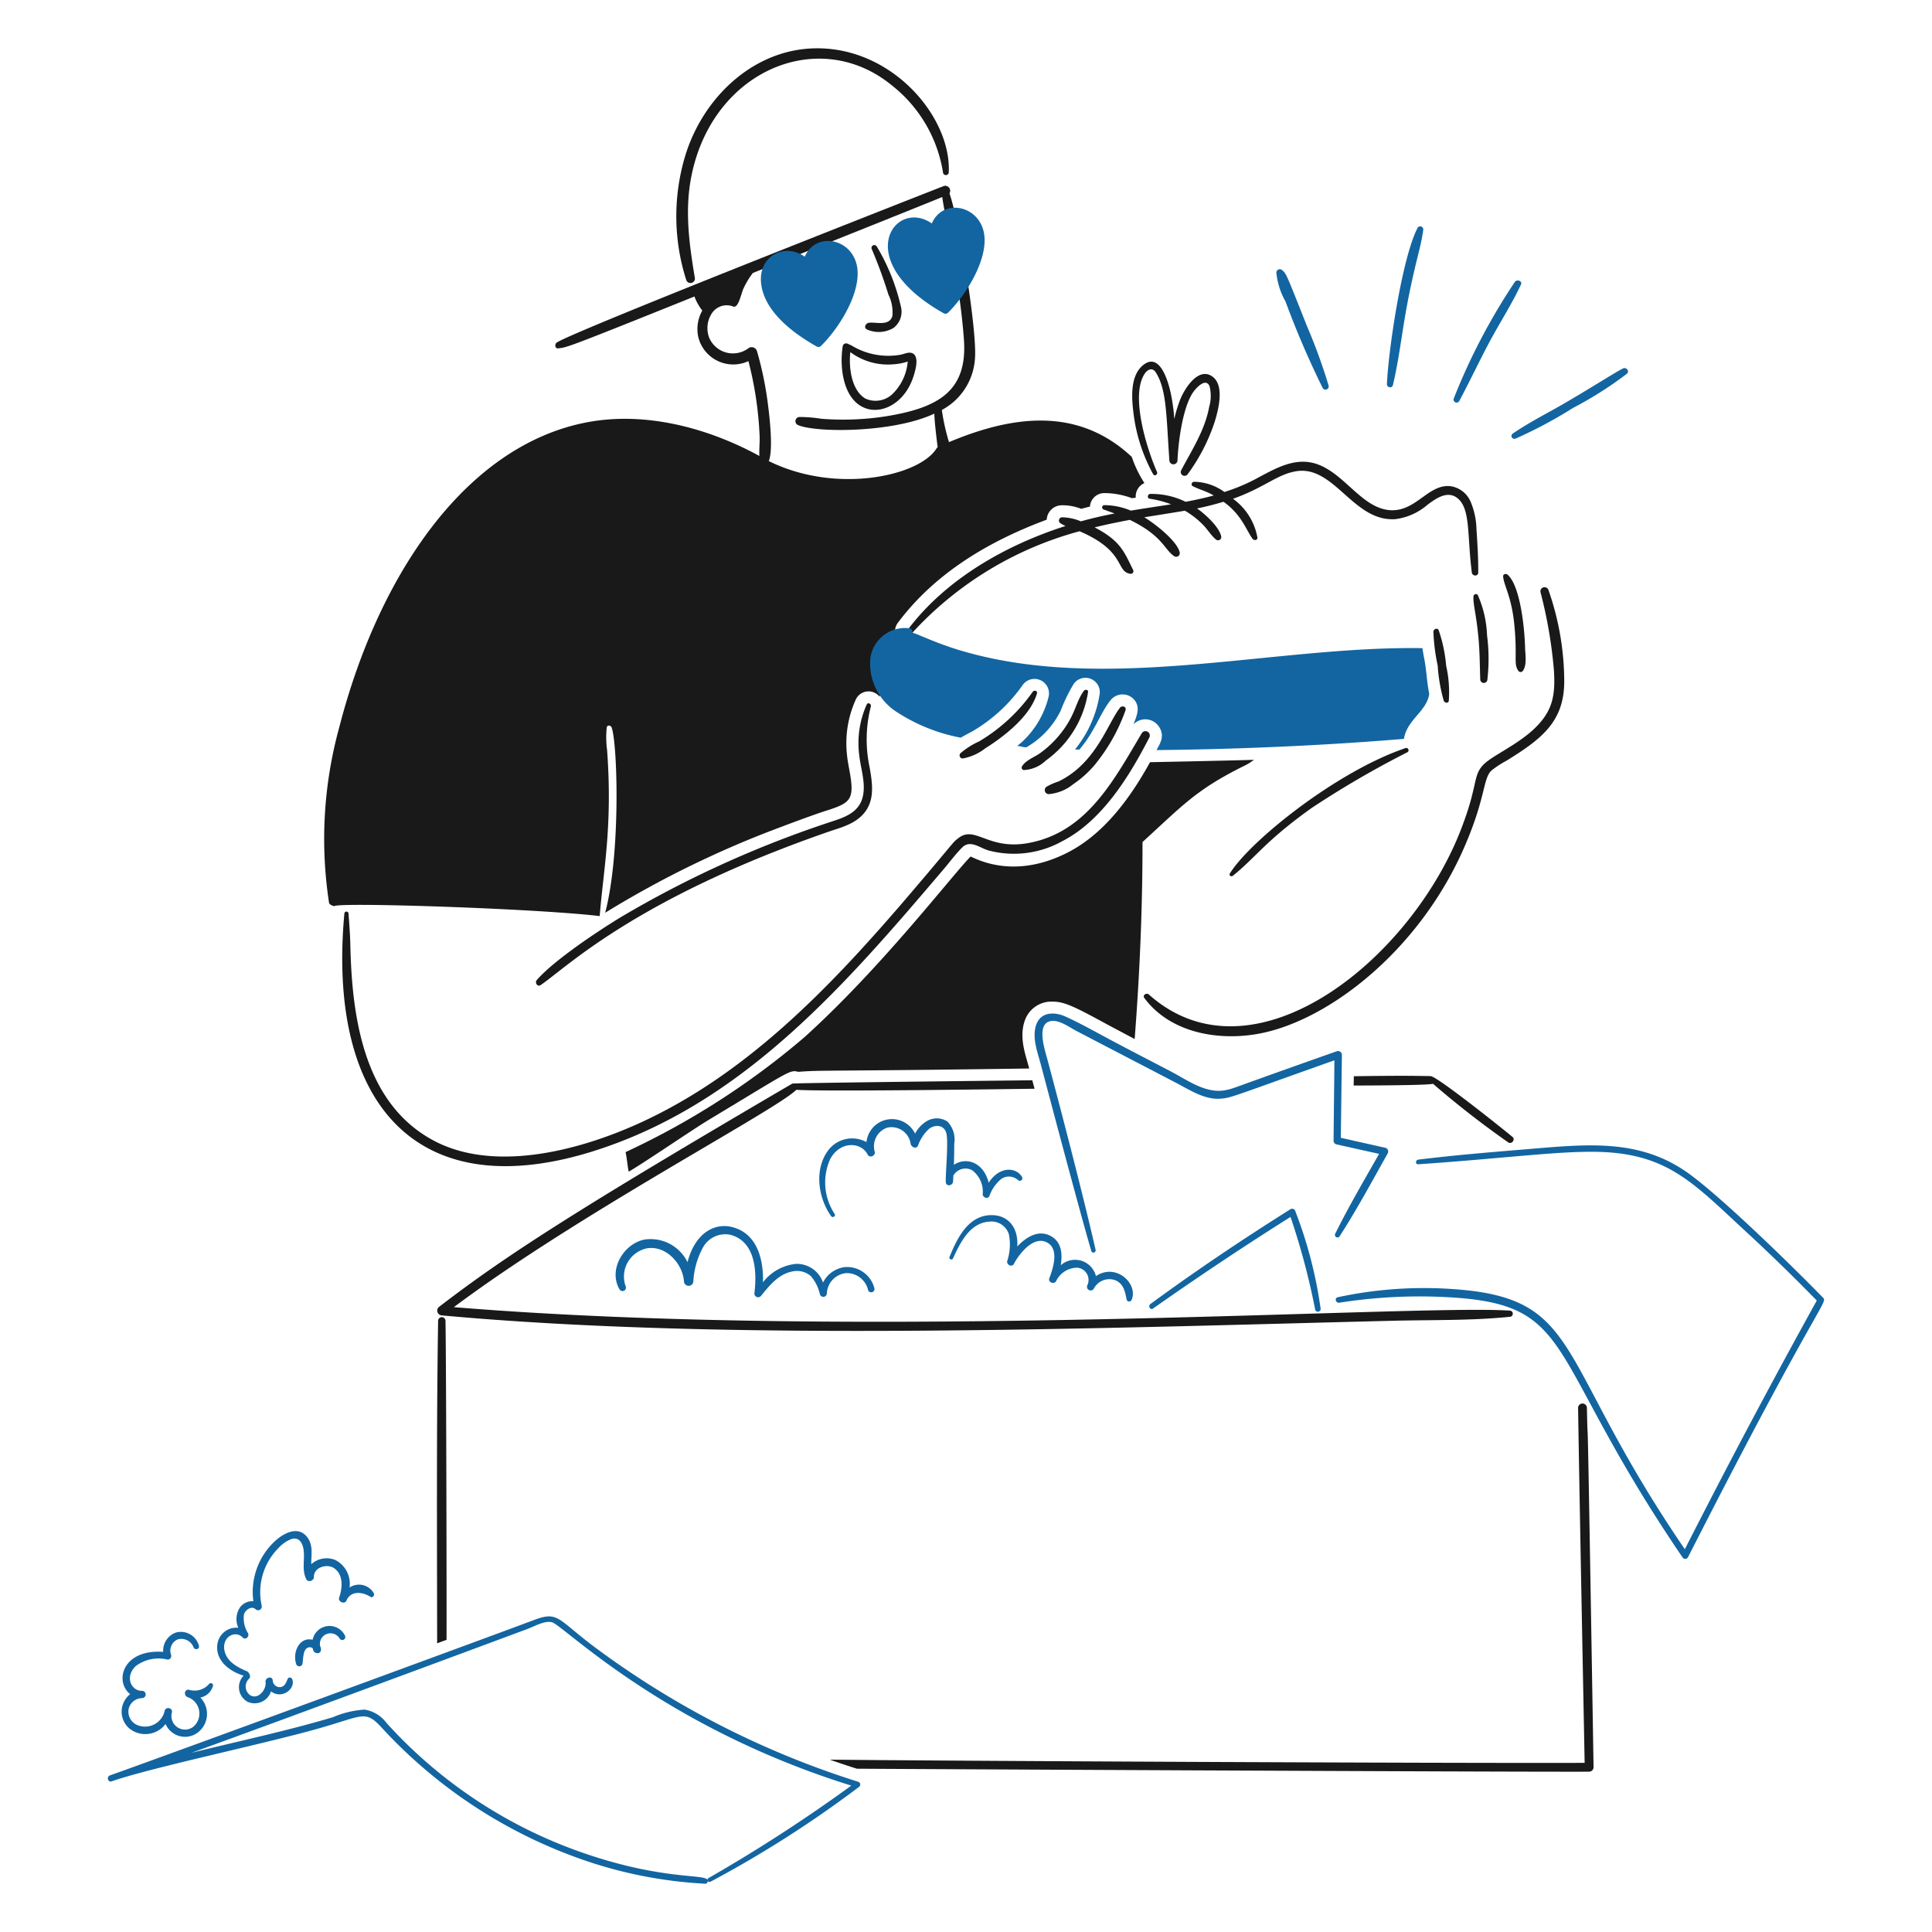
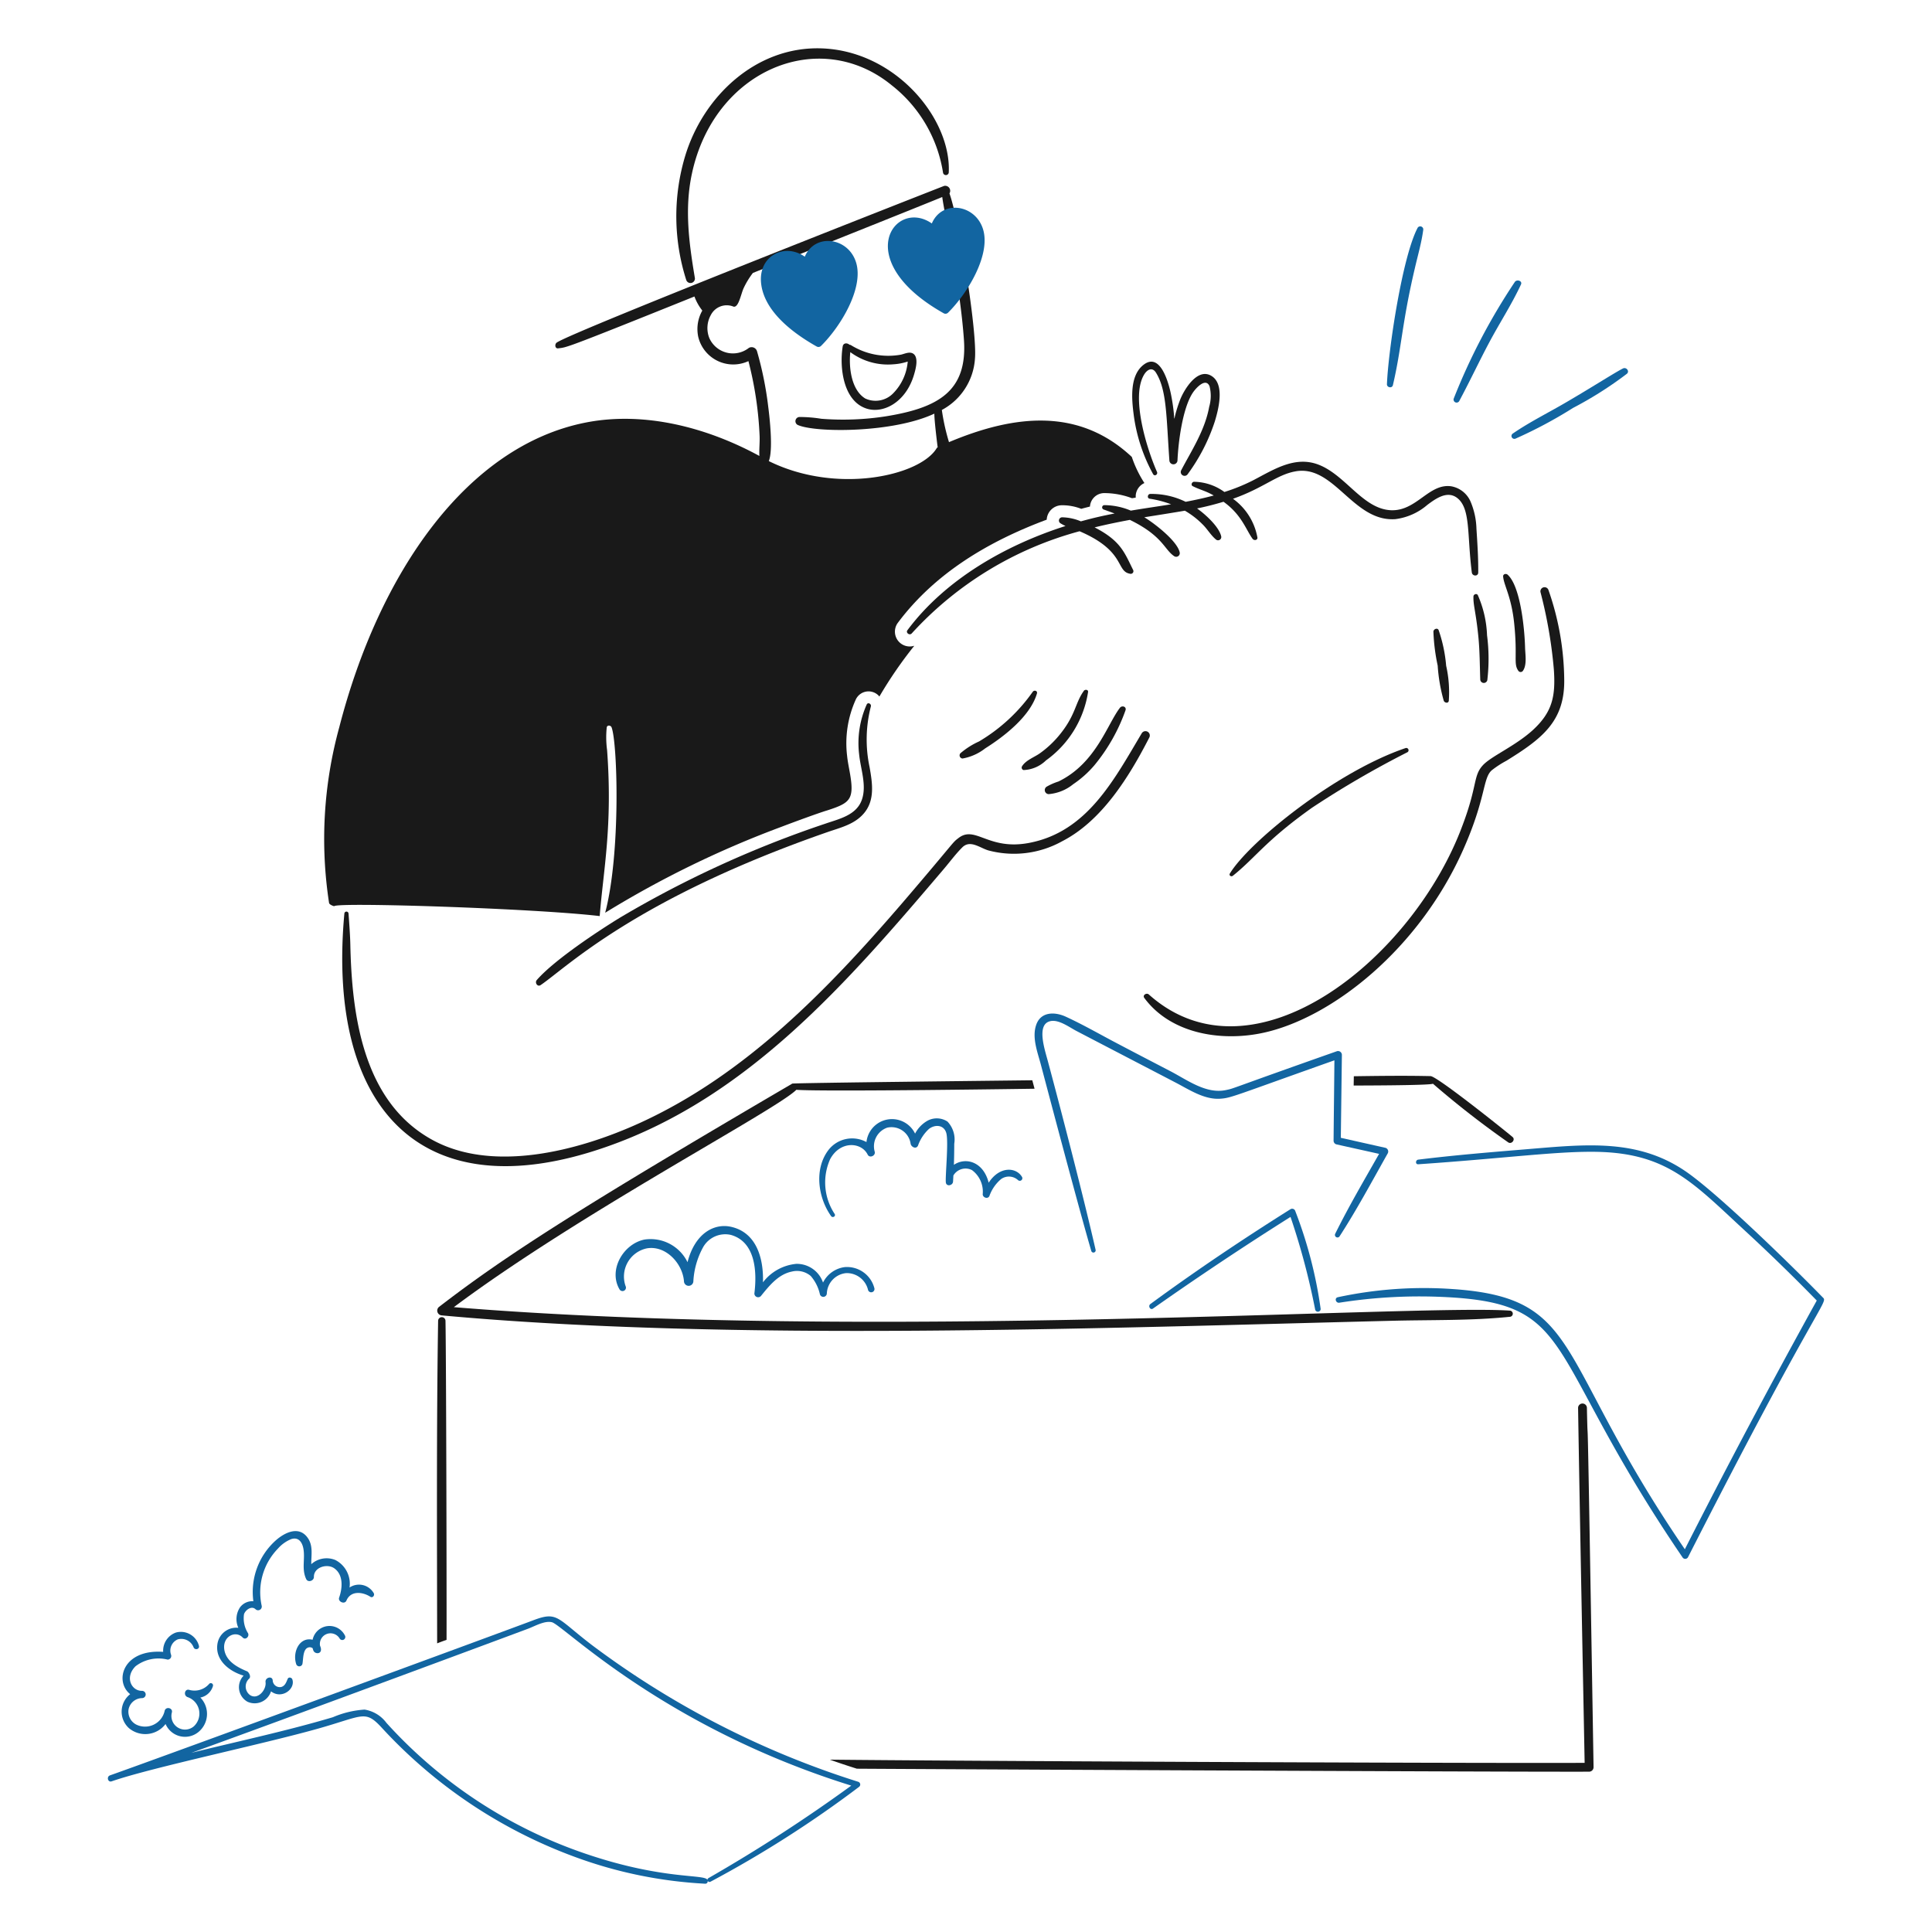
<svg xmlns="http://www.w3.org/2000/svg" version="1.1" width="175" height="175">
  <svg viewBox="0 0 200 200" id="Unbox-Product-1--Streamline-Brooklyn.svg" x="0" y="0" width="175" height="175">
    <desc>Unbox Product 1 Streamline Illustration: https://streamlinehq.com</desc>
    <path d="M117.163 47.3c-5.415 -5.07 -12.032 -4.429 -18.924 -1.53a22.04 22.04 0 0 1 -0.74 -3.33 6.5 6.5 0 0 0 3.429 -5.317c0.238 -2.742 -1.574 -14.089 -2.64 -17.1a0.519 0.519 0 0 0 -0.555 -0.777c-0.109 0.037 -38.565 15.109 -40.106 16.222 -0.222 0.161 -0.185 0.642 0.161 0.593 0.927 -0.121 0.425 0.135 14.1 -5.367a5.3 5.3 0 0 0 0.74 1.357 0.8 0.8 0 0 0 0.074 0.1 3.882 3.882 0 0 0 -0.419 2.726 3.727 3.727 0 0 0 5.194 2.505 37.259 37.259 0 0 1 1.159 7.772c0.025 0.666 -0.061 1.369 -0.024 2.047 -5.393 -2.941 -11.869 -4.645 -17.923 -3.47 -12.348 2.4 -21.449 15.549 -25.576 31.585a43.6 43.6 0 0 0 -1.048 18.159c0.037 0.185 0.481 0.333 0.53 0.333 0.259 -0.431 20.836 0.235 27.486 1.024 0.382 -4.809 1.345 -9.286 0.765 -17.184a9.886 9.886 0 0 1 -0.037 -2.344c0.049 -0.284 0.431 -0.222 0.505 0 0.618 1.647 0.949 13.076 -0.666 19.183a103.806 103.806 0 0 1 18.258 -8.9c1.241 -0.475 3.9 -1.451 4.713 -1.69 2.473 -0.8 2.876 -1.145 2.307 -4.182 -0.087 -0.481 -0.186 -0.974 -0.235 -1.48a10.938 10.938 0 0 1 0.913 -5.848 1.456 1.456 0 0 1 2.319 -0.407 1.064 1.064 0 0 1 0.111 0.124 43.729 43.729 0 0 1 3.615 -5.256 1.535 1.535 0 0 1 -1.727 -2.344c3.852 -5.171 9.416 -8.466 15.433 -10.708a1.575 1.575 0 0 1 1.542 -1.492 5.391 5.391 0 0 1 2.035 0.37c0.309 -0.087 0.605 -0.161 0.9 -0.235a1.487 1.487 0 0 1 1.48 -1.394 8.21 8.21 0 0 1 2.875 0.531c0.123 -0.025 0.259 -0.037 0.382 -0.062v-0.2a1.522 1.522 0 0 1 0.9 -1.308 12.056 12.056 0 0 1 -1.306 -2.706Zm-20.207 -0.888c-1.75 2.856 -10.362 4.79 -17.37 1.32 0.46 -1.142 0.095 -4.44 -0.062 -5.65a35.841 35.841 0 0 0 -1.159 -5.724 0.581 0.581 0 0 0 -0.839 -0.346 2.673 2.673 0 0 1 -4.1 -1.024 2.78 2.78 0 0 1 0.161 -2.381 1.851 1.851 0 0 1 2.257 -0.9c0.591 0.322 0.834 -1.213 1.135 -1.875a8.541 8.541 0 0 1 0.962 -1.579c0.1 -0.04 18.9 -7.546 19.6 -7.859 0.232 1.792 1.824 8.852 2.245 14.779 0.379 5.329 -2.664 7.043 -8.056 7.92a28.838 28.838 0 0 1 -6.7 0.259 14.252 14.252 0 0 0 -2.27 -0.185 0.436 0.436 0 0 0 -0.111 0.852c1.915 0.788 9.827 0.794 14.076 -1.2 -0.014 0.66 0.324 3.391 0.345 3.491a0.23 0.23 0 0 0 -0.114 0.098Z" fill="#191919" stroke-width="1" />
-     <path d="M89.751 34.108a3 3 0 0 0 2.727 -0.148 2.11 2.11 0 0 0 0.777 -2.245 21.369 21.369 0 0 0 -2.492 -6.2 0.293 0.293 0 0 0 -0.506 0.3 48.447 48.447 0 0 1 1.715 4.688 4.125 4.125 0 0 1 0.407 2.22c-0.345 1.074 -1.653 0.593 -2.43 0.691 -0.333 0.041 -0.577 0.515 -0.198 0.694Z" fill="#191919" stroke-width="1" />
    <path d="M89.677 42.288c1.753 0.585 4.107 -0.641 4.947 -3.516 0.161 -0.543 0.506 -1.764 -0.086 -2.159 -0.383 -0.247 -0.876 0.012 -1.271 0.1a7.327 7.327 0 0 1 -5.181 -0.986 0.324 0.324 0 0 0 -0.148 -0.037c-0.222 -0.21 -0.629 -0.21 -0.7 0.16 -0.349 2.12 0.023 5.631 2.439 6.438Zm-1.653 -5.836a6.54 6.54 0 0 0 4.476 1.259 5.78 5.78 0 0 0 1.468 -0.284 5.3 5.3 0 0 1 -1.5 3.281 2.538 2.538 0 0 1 -2.9 0.543c-1.433 -0.876 -1.716 -3.183 -1.544 -4.799Z" fill="#191919" stroke-width="1" />
    <path d="M88.851 184.452A91.916 91.916 0 0 1 61.3 170.315c-3.7 -2.821 -3.546 -3.561 -6.144 -2.566 -2.8 1.061 -37.5 13.817 -43.77 16.037 -0.382 0.136 -0.222 0.753 0.173 0.617 4.08 -1.419 15.473 -3.8 21.268 -5.428 4.727 -1.321 4.936 -1.994 6.612 -0.21a51.073 51.073 0 0 0 20.1 13.472A45.757 45.757 0 0 0 72.986 195a0.248 0.248 0 0 0 0.272 -0.3 0.217 0.217 0 0 0 0.308 0.086 115.678 115.678 0 0 0 15.359 -9.807 0.3 0.3 0 0 0 -0.074 -0.527Zm-15.507 9.968a0.208 0.208 0 0 0 -0.111 0.185c-0.268 -0.625 -4.553 0.03 -12.559 -2.689A49.051 49.051 0 0 1 40 178.346a3.5 3.5 0 0 0 -2.258 -1.369 9.92 9.92 0 0 0 -3.282 0.789c-4.8 1.43 -10.2 2.581 -14.655 3.689 8.278 -2.973 34.27 -12.62 34.937 -12.88s1.665 -0.826 2.393 -0.641c1.147 0.274 11.484 10.841 30.989 16.913a163.207 163.207 0 0 1 -14.78 9.573Z" fill="#1265a1" stroke-width="1" />
    <path d="M25.22 173.461a1.725 1.725 0 0 0 0.394 2.7 1.78 1.78 0 0 0 2.443 -1.073c1.1 0.857 2.541 -0.234 2.208 -1.234 -0.062 -0.2 -0.382 -0.283 -0.481 -0.061 -0.148 0.333 -0.259 0.715 -0.654 0.839a0.731 0.731 0 0 1 -0.9 -0.7c-0.074 -0.482 -0.8 -0.272 -0.741 0.2 0.111 0.777 -0.789 1.875 -1.6 1.345a1.1 1.1 0 0 1 -0.124 -1.678c0.281 -0.206 -0.01 -0.7 -0.172 -0.778 -1.012 -0.419 -2.159 -1.023 -2.369 -2.22 -0.23 -1.411 1.177 -2.054 1.887 -1.295 0.3 0.32 0.728 -0.087 0.568 -0.432a2.879 2.879 0 0 1 -0.419 -1.974c0.148 -0.432 0.777 -0.913 1.2 -0.506a0.382 0.382 0 0 0 0.629 -0.37 6.489 6.489 0 0 1 1.678 -5.909 3.647 3.647 0 0 1 1.382 -0.987c0.728 -0.234 1.11 0.284 1.246 0.925 0.222 1.1 -0.2 2.147 0.3 3.208 0.185 0.4 0.814 0.185 0.8 -0.222 -0.013 -1.012 1.381 -1.407 2.109 -0.889 0.962 0.679 0.851 2.048 0.506 3.023 -0.16 0.432 0.567 0.752 0.752 0.321 0.445 -1.061 1.678 -0.913 2.48 -0.395 0.235 0.148 0.457 -0.136 0.358 -0.358a1.761 1.761 0 0 0 -2.517 -0.6 2.758 2.758 0 0 0 -1.468 -2.85 2.381 2.381 0 0 0 -2.492 0.432c-0.012 -0.962 0.235 -1.974 -0.444 -2.825 -0.9 -1.135 -2.294 -0.444 -3.183 0.321a7.168 7.168 0 0 0 -2.368 6.34 1.586 1.586 0 0 0 -1.37 0.617 2.193 2.193 0 0 0 -0.185 2.134 1.975 1.975 0 0 0 -2.146 1.567c-0.342 1.723 1.173 2.939 2.693 3.384Z" fill="#1265a1" stroke-width="1" />
    <path d="M35.163 169.624a0.315 0.315 0 0 0 0.542 -0.321 1.785 1.785 0 0 0 -3.343 0.444c-1.358 -0.323 -2.105 1.27 -1.7 2.517a0.336 0.336 0 0 0 0.641 0c0.107 -0.465 0.017 -1.593 0.654 -1.727a0.492 0.492 0 0 1 0.407 0.086c0.025 0.074 0.037 0.148 0.074 0.235 0.169 0.45 1.092 0.407 0.691 -0.494a1.1 1.1 0 0 1 2.034 -0.74Z" fill="#1265a1" stroke-width="1" />
    <path d="M13.352 178.9a2.63 2.63 0 0 0 3.787 -0.432 2.191 2.191 0 0 0 3.294 0.913 2.423 2.423 0 0 0 0.308 -3.651 1.7 1.7 0 0 0 1.308 -1.209 0.232 0.232 0 0 0 -0.382 -0.223 2 2 0 0 1 -2.061 0.642c-0.468 -0.16 -0.653 0.555 -0.2 0.74a1.8 1.8 0 0 1 0.666 3.023 1.407 1.407 0 0 1 -2.282 -1.419c0.136 -0.469 -0.592 -0.666 -0.74 -0.2a2.076 2.076 0 0 1 -2.973 1.43 1.506 1.506 0 0 1 -0.765 -1.578 1.448 1.448 0 0 1 1.394 -1.148 0.376 0.376 0 0 0 0 -0.752c-1.084 0.022 -1.829 -1.391 -0.679 -2.542a3.9 3.9 0 0 1 3.331 -0.69 0.383 0.383 0 0 0 0.358 -0.482 1.263 1.263 0 0 1 0.691 -1.616 1.36 1.36 0 0 1 1.628 0.815c0.136 0.345 0.666 0.209 0.555 -0.161a1.934 1.934 0 0 0 -2.378 -1.36 1.991 1.991 0 0 0 -1.32 2c-4.2 -0.3 -5.077 3.057 -3.417 4.38a2.3 2.3 0 0 0 -0.123 3.52Z" fill="#1265a1" stroke-width="1" />
    <path d="M87.444 131.171a2.928 2.928 0 0 0 -2.245 1.6 2.867 2.867 0 0 0 -2.763 -1.937 4.915 4.915 0 0 0 -3.454 1.912c0.074 -2.442 -0.642 -5.193 -3.368 -5.761 -1.71 -0.348 -3.674 0.691 -4.441 3.677a4.257 4.257 0 0 0 -4.454 -2.344c-2.2 0.444 -3.775 3.158 -2.578 5.169a0.357 0.357 0 0 0 0.617 -0.358 2.98 2.98 0 0 1 2.208 -3.9c1.961 -0.333 3.689 1.566 3.837 3.392a0.487 0.487 0 0 0 0.974 0 8.28 8.28 0 0 1 1.012 -3.516 2.631 2.631 0 0 1 2.862 -1.27c2.6 0.727 2.714 3.9 2.442 6.069a0.39 0.39 0 0 0 0.667 0.271c0.851 -1.048 1.8 -2.257 3.207 -2.541a2.2 2.2 0 0 1 1.962 0.457 4.313 4.313 0 0 1 0.949 1.9 0.366 0.366 0 0 0 0.716 -0.1 2.214 2.214 0 0 1 2.011 -2.1 2.263 2.263 0 0 1 2.257 1.751 0.34 0.34 0 0 0 0.654 -0.185 2.923 2.923 0 0 0 -3.072 -2.186Z" fill="#1265a1" stroke-width="1" />
    <path d="M98.658 122.326c0.013 -0.21 0.025 -0.432 0.037 -0.641a1.459 1.459 0 0 1 1.925 -0.555 2.774 2.774 0 0 1 1.11 2.5c0 0.345 0.53 0.53 0.691 0.185a4.042 4.042 0 0 1 1.221 -1.764 1.393 1.393 0 0 1 1.74 0.111 0.267 0.267 0 0 0 0.419 -0.321c-0.589 -1.01 -2.305 -1.172 -3.454 0.592 -0.542 -2.166 -2.368 -2.684 -3.6 -1.85q0.036 -1.092 0.037 -2.184a2.7 2.7 0 0 0 -0.7 -2.294 2.016 2.016 0 0 0 -2.072 -0.087 3.258 3.258 0 0 0 -1.283 1.333 2.656 2.656 0 0 0 -5.033 0.876 3.1 3.1 0 0 0 -3.948 0.838c-1.48 1.962 -1.073 4.91 0.284 6.822 0.16 0.223 0.518 0.025 0.37 -0.222a5.905 5.905 0 0 1 -0.469 -5.662c1.03 -1.931 3.228 -1.8 3.886 -0.481 0.2 0.407 0.851 0.123 0.728 -0.309a2.04 2.04 0 0 1 1.3 -2.479 2 2 0 0 1 2.418 1.653c0.049 0.345 0.568 0.617 0.765 0.21a4.265 4.265 0 0 1 1.147 -1.74c0.642 -0.481 1.555 -0.419 1.789 0.457 0.243 0.939 -0.133 4.562 -0.049 5.119 0.083 0.436 0.717 0.288 0.741 -0.107Z" fill="#1265a1" stroke-width="1" />
-     <path d="M113.45 132.1a2.228 2.228 0 0 0 -3.64 -1.123c0.21 -1.283 0.05 -2.64 -1.332 -3.158 -1.147 -0.432 -2.319 0.3 -3.17 1.221 0.131 -2.058 -1.019 -3.173 -2.468 -3.244 -2.541 -0.136 -3.75 2.344 -4.552 4.342 -0.086 0.2 0.259 0.346 0.358 0.148 0.752 -1.628 1.739 -3.7 3.775 -3.824a1.886 1.886 0 0 1 2.023 1.332 5.451 5.451 0 0 1 -0.173 2.739c-0.1 0.4 0.494 0.691 0.691 0.3 0.506 -0.987 1.9 -2.763 3.208 -2.307 1.579 0.555 0.863 2.726 0.456 3.8 -0.16 0.419 0.494 0.666 0.7 0.3a2.434 2.434 0 0 1 2.221 -1.394 1.278 1.278 0 0 1 1.024 1.8 0.379 0.379 0 0 0 0.654 0.382 1.806 1.806 0 0 1 2.22 -0.888c0.876 0.358 1.024 1.2 1.184 2.011a0.272 0.272 0 0 0 0.494 0.062c0.777 -1.599 -1.517 -3.927 -3.673 -2.499Z" fill="#1265a1" stroke-width="1" />
    <path d="M138.653 128.013c1.807 -2.784 3.38 -5.736 5.009 -8.623a0.4 0.4 0 0 0 -0.235 -0.567l-4.626 -1.037 0.111 -8.586a0.4 0.4 0 0 0 -0.506 -0.382c-11.554 4.07 -10.538 3.822 -11.485 4.022 -2.048 0.444 -4.009 -1.037 -5.736 -1.937 -1.777 -0.926 -3.566 -1.851 -5.342 -2.788 -1.826 -0.95 -3.627 -2 -5.5 -2.862 -1.147 -0.531 -2.616 -0.543 -3.084 0.863 -0.457 1.345 0.185 2.9 0.518 4.2 0.53 2 3.91 14.816 5.193 19.183a0.231 0.231 0 0 0 0.445 -0.124c-1.219 -5.363 -3.6 -14.535 -4.935 -19.5 -0.323 -1.216 -1.19 -3.752 0.173 -4.145 0.888 -0.271 2.048 0.617 2.788 1 1.7 0.888 8.537 4.441 10.239 5.329 1.431 0.74 2.986 1.8 4.663 1.678 1.14 -0.085 1.309 -0.256 11.794 -3.973 -0.025 2.776 -0.062 5.552 -0.086 8.327a0.4 0.4 0 0 0 0.283 0.371c1.481 0.333 2.949 0.653 4.429 0.987 -1.554 2.738 -3.158 5.465 -4.552 8.289a0.264 0.264 0 0 0 0.442 0.275Z" fill="#1265a1" stroke-width="1" />
    <path d="M134.088 125.373a0.338 0.338 0 0 0 -0.493 -0.2c-4.947 3.109 -9.8 6.365 -14.508 9.82 -0.271 0.2 -0.012 0.666 0.272 0.468q6.995 -4.922 14.236 -9.486a73.837 73.837 0 0 1 2.554 9.61 0.29 0.29 0 0 0 0.567 -0.074 45.291 45.291 0 0 0 -2.628 -10.138Z" fill="#1265a1" stroke-width="1" />
    <path d="M71.925 28.73c-0.6 -3.576 -1.073 -7.106 -0.308 -10.708C73.9 7.213 84.851 2.7 92.33 8.843a14.3 14.3 0 0 1 5.292 9.031 0.3 0.3 0 0 0 0.592 0C98.5 12.3 92.706 5.255 85.026 5.007c-6.76 -0.222 -12.25 4.971 -14.112 11.189a21.691 21.691 0 0 0 0.123 12.78 0.461 0.461 0 0 0 0.888 -0.246Z" fill="#191919" stroke-width="1" />
    <path d="M85.434 85.268a110.263 110.263 0 0 0 -21.244 9.721c-2.334 1.43 -6.836 4.413 -8.623 6.464 -0.234 0.271 0.074 0.752 0.407 0.518 2.716 -1.844 9.772 -8.906 29.706 -15.84 1.357 -0.469 2.8 -0.8 3.763 -1.949 1.147 -1.357 0.863 -3.133 0.58 -4.75a13.725 13.725 0 0 1 0.135 -6.328c0.037 -0.247 -0.3 -0.432 -0.431 -0.185a9.757 9.757 0 0 0 -0.79 5.169c0.148 1.505 0.79 3.17 0.3 4.651 -0.547 1.661 -2.374 2.031 -3.803 2.529Z" fill="#191919" stroke-width="1" />
    <path d="M160.3 61.088a0.428 0.428 0 0 0 -0.826 0.222 47.624 47.624 0 0 1 1.381 8.007c0.19 2.761 -0.152 4.4 -2.183 6.266 -1.838 1.669 -4.33 2.707 -5.181 3.652 -1 1.1 -0.537 2.076 -2.073 6.156 -5.082 13.824 -21.663 27.239 -32.494 17.555 -0.234 -0.21 -0.678 0.074 -0.469 0.357 2.776 3.763 8.068 4.553 12.374 3.6 7.034 -1.548 16.035 -8.593 20.638 -18.937 2.393 -5.383 2.009 -7.392 2.961 -8.228a10.259 10.259 0 0 1 1.518 -0.987c3.676 -2.273 6.022 -4.068 5.983 -8.339a28.846 28.846 0 0 0 -1.629 -9.324Z" fill="#191919" stroke-width="1" />
    <path d="M156.75 64.555c0.355 3.474 -0.094 4.132 0.42 4.873a0.288 0.288 0 0 0 0.493 0c0.432 -0.63 0.222 -1.727 0.21 -2.455 -0.051 -1.873 -0.476 -6.315 -1.813 -7.489 -0.161 -0.135 -0.469 -0.061 -0.457 0.185 0.074 0.942 0.86 2.07 1.147 4.886Z" fill="#191919" stroke-width="1" />
    <path d="M152.531 61.742c-0.033 0.927 0.266 1.656 0.518 4.268 0.136 1.431 0.136 2.875 0.186 4.318a0.37 0.37 0 0 0 0.74 0 18.893 18.893 0 0 0 -0.037 -4.564 11.305 11.305 0 0 0 -0.95 -4.145c-0.099 -0.219 -0.448 -0.112 -0.457 0.123Z" fill="#191919" stroke-width="1" />
    <path d="M148.929 65.233c-0.121 -0.284 -0.53 -0.111 -0.543 0.148a20.063 20.063 0 0 0 0.444 3.528 17.165 17.165 0 0 0 0.63 3.64c0.086 0.209 0.468 0.3 0.518 0a12.386 12.386 0 0 0 -0.272 -3.627 15.178 15.178 0 0 0 -0.777 -3.689Z" fill="#191919" stroke-width="1" />
    <path d="M145.524 77.434c-7.183 2.426 -16.17 9.664 -18.208 12.99 -0.124 0.21 0.148 0.37 0.308 0.235 2.334 -1.859 3.392 -3.636 8.2 -7.045a98.669 98.669 0 0 1 9.881 -5.748 0.238 0.238 0 0 0 -0.181 -0.432Z" fill="#191919" stroke-width="1" />
    <path d="M118.187 75.917c-2.859 4.8 -5.627 10.152 -11.572 11.324 -4.3 0.861 -5.639 -1.858 -7.4 -0.481 -0.693 0.529 -0.172 0.14 -5.847 6.761 -7.762 9.008 -16.2 17.7 -27.017 22.674 -6.619 3.037 -15.627 5.3 -21.885 1.641 -6.92 -4.01 -8.043 -12.83 -8.2 -20.047 -0.025 -1.073 -0.111 -2.146 -0.186 -3.22a0.216 0.216 0 0 0 -0.431 0c-1.847 20.148 7.942 30.843 27.078 24.167 14.764 -5.126 25.09 -17.158 34.937 -28.731 0.642 -0.753 1.246 -1.579 1.949 -2.282 0.814 -0.815 1.8 0.037 2.689 0.308a10.273 10.273 0 0 0 7.661 -0.95c4.088 -2.1 6.9 -6.617 9.006 -10.72a0.447 0.447 0 0 0 -0.782 -0.444Z" fill="#191919" stroke-width="1" />
    <path d="M108.552 82.208a4.625 4.625 0 0 0 2.541 -1.024 10.849 10.849 0 0 0 2.207 -1.974 18.768 18.768 0 0 0 3.219 -5.7c0.1 -0.37 -0.37 -0.506 -0.579 -0.247 -1.316 1.7 -2.491 5.758 -6.366 7.636a6.23 6.23 0 0 0 -1.234 0.543 0.419 0.419 0 0 0 0.212 0.766Z" fill="#191919" stroke-width="1" />
    <path d="M105.961 79.716a3.511 3.511 0 0 0 2.32 -1 10.709 10.709 0 0 0 4.355 -7.081c0.036 -0.259 -0.321 -0.284 -0.432 -0.124 -0.946 1.3 -0.817 2.559 -2.677 4.75a10.51 10.51 0 0 1 -1.888 1.727c-0.58 0.407 -1.431 0.7 -1.826 1.32a0.263 0.263 0 0 0 0.148 0.408Z" fill="#191919" stroke-width="1" />
    <path d="M106.911 71.611a18.019 18.019 0 0 1 -5.563 5.144 7.986 7.986 0 0 0 -1.925 1.222 0.324 0.324 0 0 0 0.222 0.543 5.311 5.311 0 0 0 2.344 -1.049c2.045 -1.286 4.673 -3.36 5.354 -5.675 0.086 -0.284 -0.274 -0.396 -0.432 -0.185Z" fill="#191919" stroke-width="1" />
    <path d="M123.6 49.874c-0.222 0.013 -0.357 0.346 -0.123 0.457 0.775 0.388 1.305 0.468 2.171 0.962 -0.962 0.259 -1.937 0.469 -2.911 0.654a7.961 7.961 0 0 0 -3.664 -0.814c-0.271 0 -0.358 0.444 -0.062 0.493a10.73 10.73 0 0 1 2.221 0.58c-1.382 0.222 -2.776 0.419 -4.17 0.654a7.2 7.2 0 0 0 -2.739 -0.568 0.233 0.233 0 0 0 -0.061 0.457c0.382 0.135 0.752 0.271 1.122 0.407 -1.22 0.237 -2.145 0.443 -3.491 0.814a5.222 5.222 0 0 0 -1.949 -0.419 0.336 0.336 0 0 0 -0.173 0.616 4.368 4.368 0 0 0 0.531 0.284c-6.186 1.972 -12.445 5.526 -16.371 10.795 -0.185 0.259 0.222 0.567 0.444 0.333a36.294 36.294 0 0 1 17.382 -10.585c4.814 2.064 3.73 4.158 5.231 4.4a0.275 0.275 0 0 0 0.309 -0.4c-0.89 -1.778 -1.258 -3 -3.985 -4.4 1.209 -0.3 2.418 -0.543 3.651 -0.777 3.443 1.677 3.551 3.088 4.614 3.775a0.374 0.374 0 0 0 0.543 -0.419c-0.261 -1.167 -2.57 -2.971 -3.664 -3.627 0.407 -0.062 3.208 -0.506 4.2 -0.679a8.664 8.664 0 0 1 1.838 1.419c0.493 0.481 0.839 1.11 1.369 1.554a0.335 0.335 0 0 0 0.555 -0.321c-0.23 -1.009 -1.661 -2.294 -2.5 -2.886 0.925 -0.185 1.838 -0.42 2.739 -0.691 1.876 1.339 2.328 2.9 3.01 3.837 0.148 0.2 0.53 0.16 0.5 -0.136a6.316 6.316 0 0 0 -2.529 -4.01c3.206 -1.131 4.514 -2.486 6.465 -2.837 4 -0.732 5.962 5.236 10.325 4.947a6.253 6.253 0 0 0 3.331 -1.48c0.851 -0.63 2.036 -1.505 3.072 -0.728 1.425 1.084 1.028 3.77 1.53 7.722 0.049 0.407 0.666 0.445 0.666 0 0.012 -1.505 -0.087 -3.01 -0.185 -4.515a7.726 7.726 0 0 0 -0.592 -2.775 2.693 2.693 0 0 0 -2.036 -1.629c-2.312 -0.31 -3.579 2.595 -6.23 2.48 -2.915 -0.137 -4.68 -3.651 -7.513 -4.725 -2.43 -0.925 -4.638 0.53 -6.723 1.616a19.058 19.058 0 0 1 -3 1.221 5.46 5.46 0 0 0 -3.148 -1.056Z" fill="#191919" stroke-width="1" />
    <path d="M119.371 49.085c0.147 0.26 0.518 0.037 0.4 -0.235 -1.083 -2.464 -2.73 -7.815 -1.32 -10.091 0.321 -0.518 0.839 -0.789 1.221 -0.172 1.109 1.786 1.06 4.449 1.382 9.079a0.42 0.42 0 0 0 0.839 0c0.085 -1.958 0.538 -5.44 1.591 -7.019 0.321 -0.481 1.332 -1.592 1.727 -0.666a4.039 4.039 0 0 1 -0.037 2.134c-0.442 2.449 -1.863 4.587 -2.887 6.55a0.393 0.393 0 0 0 0.679 0.4 19.344 19.344 0 0 0 2.788 -5.428c0.37 -1.221 1.061 -3.812 -0.309 -4.7 -1.467 -0.95 -2.874 1.394 -3.293 2.48 -0.969 2.55 -0.3 2.7 -0.9 -0.432 -0.209 -1.123 -1.061 -4.552 -2.825 -3.257 -1.53 1.123 -1.27 3.639 -1.061 5.255a17.42 17.42 0 0 0 2.005 6.102Z" fill="#191919" stroke-width="1" />
-     <path d="M147.955 71.833c-0.124 -0.617 -0.2 -1.233 -0.26 -1.8 -0.226 -2.033 -0.251 -1.591 -0.444 -2.936 -15.53 -0.26 -33.142 4.874 -48.4 0.062 -2.316 -0.747 -3.669 -1.45 -4.429 -1.678a0.324 0.324 0 0 0 -0.222 -0.432 3.62 3.62 0 0 0 -4.1 3.072 5.955 5.955 0 0 0 2.723 5.579 18.34 18.34 0 0 0 6.637 2.665c0.56 -0.336 0.964 -0.521 1.234 -0.679a16.529 16.529 0 0 0 5.193 -4.8 1.5 1.5 0 0 1 2.653 1.283 9.422 9.422 0 0 1 -2.838 4.725c-0.135 0.111 -0.271 0.21 -0.394 0.321 0.555 0.062 0.382 0.111 0.937 0.148a8.9 8.9 0 0 0 3.553 -3.787 17.536 17.536 0 0 1 1.357 -2.788 1.487 1.487 0 0 1 2.689 1.011 11.9 11.9 0 0 1 -2.566 5.786c0.148 0 0.309 0.012 0.457 0.012 1.623 -1.9 2.109 -3.69 3.207 -5.082a1.593 1.593 0 0 1 2.517 -0.025c0.569 0.735 0.26 1.533 -0.123 2.492a1.7 1.7 0 0 1 2.689 0.321c0.59 0.967 0 1.76 -0.3 2.344 8.086 -0.071 17.353 -0.466 25.61 -1.16 0.322 -2.013 2.359 -2.828 2.62 -4.654Z" fill="#1265a1" stroke-width="1" />
-     <path d="M106.06 105.734a2.916 2.916 0 0 1 2.887 -2.048c1.226 0 2.238 0.492 5.724 2.393l2.788 1.48c0.53 -6.785 0.814 -13.594 0.814 -20.392 4.212 -3.852 5.576 -5.415 10.412 -7.833a5.628 5.628 0 0 0 1.123 -0.679c-1.95 0.074 -10.758 0.247 -10.758 0.247 -2.028 3.685 -4.744 7.407 -8.5 9.339 -5.771 2.962 -9.718 0.515 -10.079 0.431 -2.063 2.124 -9.2 11.47 -17.185 18.69a80.85 80.85 0 0 1 -18.529 11.905c0.111 0.382 0.222 1.641 0.333 2.023 1.961 -1.16 6.427 -4.244 8.339 -5.4 8.368 -5.036 8.34 -5.169 9.2 -4.934 2.5 -0.2 2.831 -0.039 23.908 -0.345 -0.277 -1.199 -1.082 -3.063 -0.477 -4.877Z" fill="#191919" stroke-width="1" />
    <path d="M148.337 112.186a95.292 95.292 0 0 0 7.809 6.082c0.345 0.209 0.752 -0.3 0.432 -0.568 -0.792 -0.673 -7.758 -6.245 -8.475 -6.3 -2.653 -0.061 -5.305 -0.025 -7.957 0.012 0 0.321 -0.013 0.642 -0.013 0.963 0.284 -0.004 7.896 -0.004 8.204 -0.189Z" fill="#191919" stroke-width="1" />
    <path d="M45.723 136.168c29.906 2.745 68.368 1.3 98.531 0.555 4 -0.1 8.055 0 12.028 -0.407a0.321 0.321 0 0 0 0 -0.642c-10.008 -0.667 -66.27 3.17 -109.3 -0.358 13 -9.728 33.321 -20.367 35.455 -22.5 2.8 0.212 24.557 -0.11 24.66 -0.111l-0.234 -0.876c-1.438 0.02 -24.707 0.271 -24.846 0.345 -21.519 12.6 -29.485 17.652 -36.54 23.094a0.494 0.494 0 0 0 0.246 0.9Z" fill="#191919" stroke-width="1" />
    <path d="M164.276 145.728a0.457 0.457 0 0 0 -0.913 0c0.16 10.486 0.629 33.925 0.678 36.763 -15.3 0.049 -67.381 -0.21 -78.139 -0.333 0.926 0.333 1.863 0.641 2.8 0.937 1.122 0.013 67.11 0.346 75.807 0.309a0.463 0.463 0 0 0 0.456 -0.457c-0.765 -46.432 -0.54 -30.001 -0.689 -37.219Z" fill="#191919" stroke-width="1" />
    <path d="M46.117 136.735a0.382 0.382 0 0 0 -0.764 0c-0.173 11.128 -0.111 22.255 -0.1 33.383 0.321 -0.124 0.641 -0.247 0.974 -0.358 0.014 -7.674 -0.043 -29.694 -0.11 -33.025Z" fill="#191919" stroke-width="1" />
    <path d="M83.312 26.571c-2.159 -1.508 -4.936 -0.01 -4.5 2.936 0.419 2.862 3.392 5.046 5.736 6.366a0.377 0.377 0 0 0 0.444 -0.062c2.09 -2.068 4.465 -6.07 3.615 -8.685 -0.825 -2.566 -4.249 -3.018 -5.295 -0.555Z" fill="#1265a1" stroke-width="1" />
    <path d="M101.755 23.7c-0.816 -2.57 -4.243 -3.04 -5.293 -0.567 -3.817 -2.667 -8.513 3.812 1.234 9.3a0.377 0.377 0 0 0 0.444 -0.062c2.078 -2.058 4.448 -6.048 3.615 -8.671Z" fill="#1265a1" stroke-width="1" />
-     <path d="M135.334 33.849c-2.188 -5.506 -2.151 -5.472 -2.59 -5.872a0.362 0.362 0 0 0 -0.617 0.235 7.541 7.541 0 0 0 0.95 3 92.643 92.643 0 0 0 3.849 8.957 0.335 0.335 0 0 0 0.617 -0.235 57.608 57.608 0 0 0 -2.209 -6.085Z" fill="#1265a1" stroke-width="1" />
-     <path d="M146.758 23.573c-1.6 3.01 -3.042 12.709 -3.183 16.2 -0.012 0.345 0.531 0.456 0.617 0.1 0.914 -3.889 0.93 -6.41 2.27 -12.09 0.308 -1.345 0.7 -2.665 0.876 -4.022a0.317 0.317 0 0 0 -0.58 -0.188Z" fill="#1265a1" stroke-width="1" />
+     <path d="M146.758 23.573c-1.6 3.01 -3.042 12.709 -3.183 16.2 -0.012 0.345 0.531 0.456 0.617 0.1 0.914 -3.889 0.93 -6.41 2.27 -12.09 0.308 -1.345 0.7 -2.665 0.876 -4.022a0.317 0.317 0 0 0 -0.58 -0.188" fill="#1265a1" stroke-width="1" />
    <path d="M156.824 29.174a63.749 63.749 0 0 0 -6.34 12.1 0.315 0.315 0 0 0 0.567 0.259c1.086 -2.023 2.06 -4.108 3.146 -6.144 1.061 -1.986 2.307 -3.9 3.257 -5.946 0.16 -0.368 -0.415 -0.549 -0.63 -0.269Z" fill="#1265a1" stroke-width="1" />
    <path d="M168.014 38.142c-0.742 0.362 -3.124 1.889 -5.675 3.381 -1.888 1.122 -3.9 2.1 -5.712 3.343a0.3 0.3 0 0 0 0.284 0.53 46.526 46.526 0 0 0 5.934 -3.17 38.893 38.893 0 0 0 5.563 -3.528c0.321 -0.259 -0.047 -0.725 -0.394 -0.556Z" fill="#1265a1" stroke-width="1" />
    <path d="M188.726 134.342c-3.068 -3.153 -10.317 -10.244 -13.853 -12.818 -5.122 -3.732 -10.65 -3.064 -16.877 -2.553 -3.725 0.308 -7.463 0.616 -11.176 1.073 -0.3 0.037 -0.321 0.506 0 0.481 9.116 -0.626 14.53 -1.385 18.64 -1.283 7.2 0.182 9.877 3.275 15.211 8.191q3.793 3.5 7.4 7.2 -7.052 12.75 -13.657 25.746c-13.61 -19.908 -10.484 -25.976 -23.945 -26.93a42.43 42.43 0 0 0 -11.978 0.839c-0.383 0.086 -0.21 0.629 0.16 0.567a53.4 53.4 0 0 1 10.6 -0.6c14.163 0.612 10.268 5.443 24.919 26.955a0.33 0.33 0 0 0 0.568 0c13.246 -26.024 14.529 -26.387 13.988 -26.868Z" fill="#1265a1" stroke-width="1" />
  </svg>
</svg>